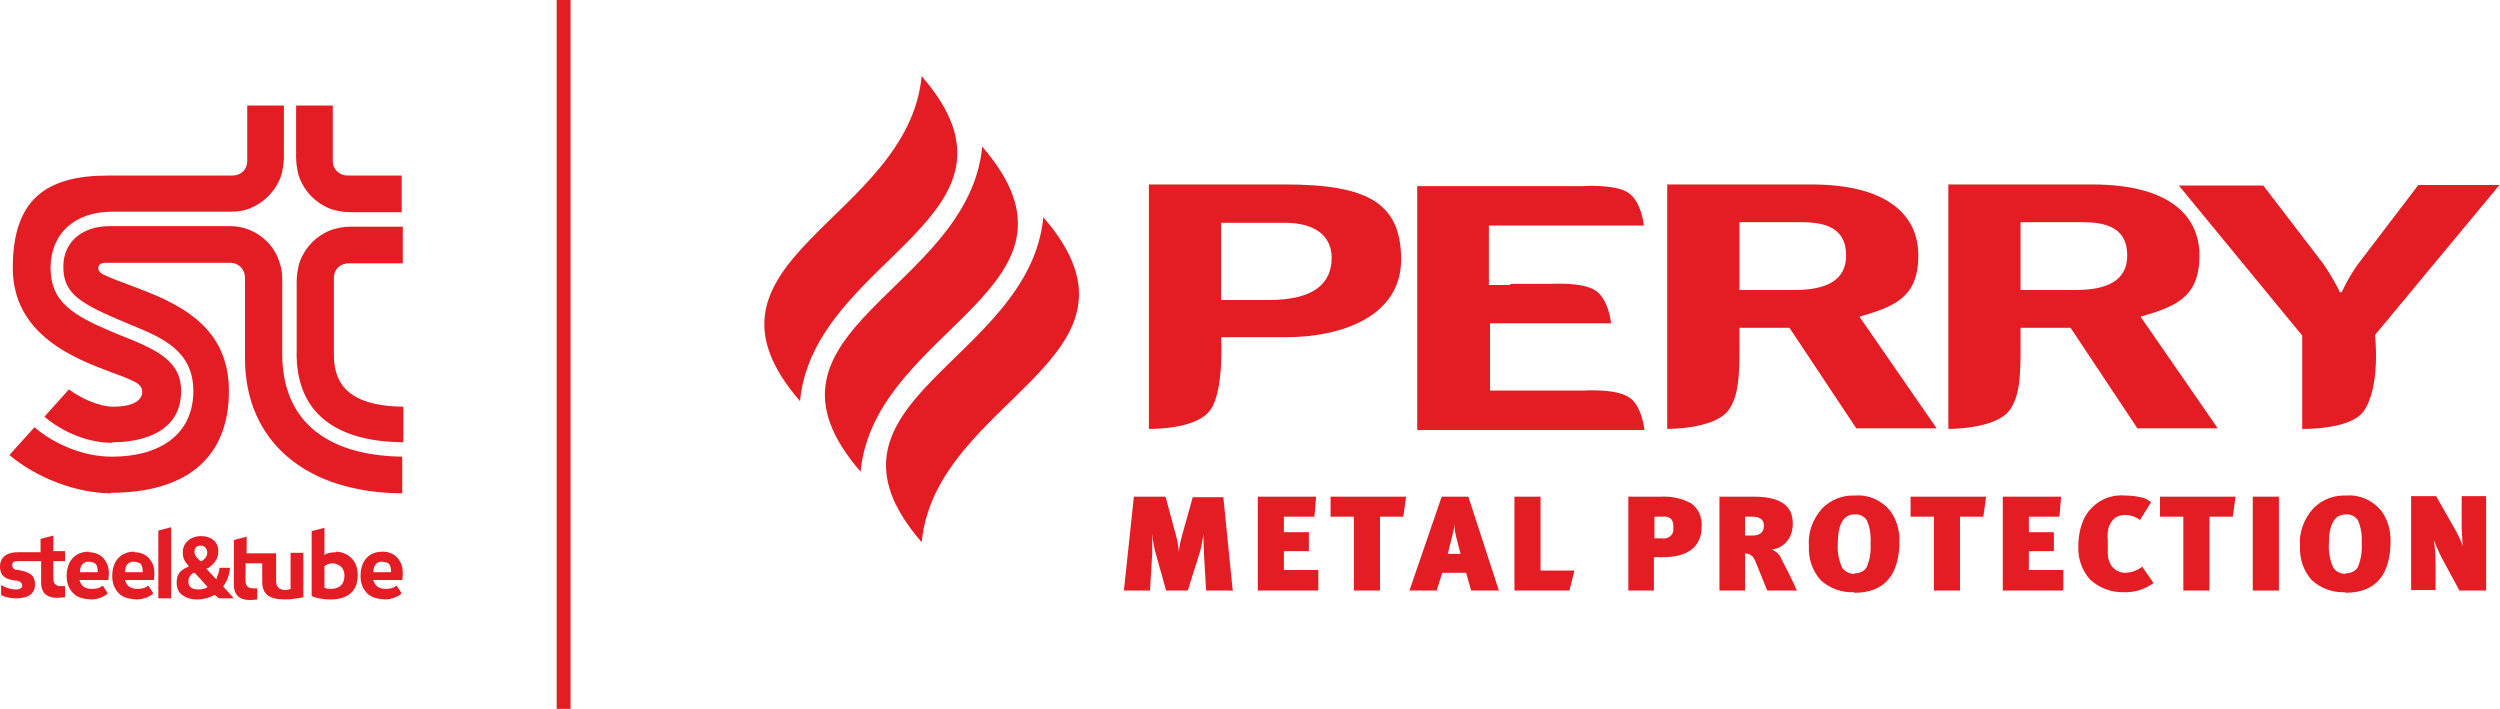
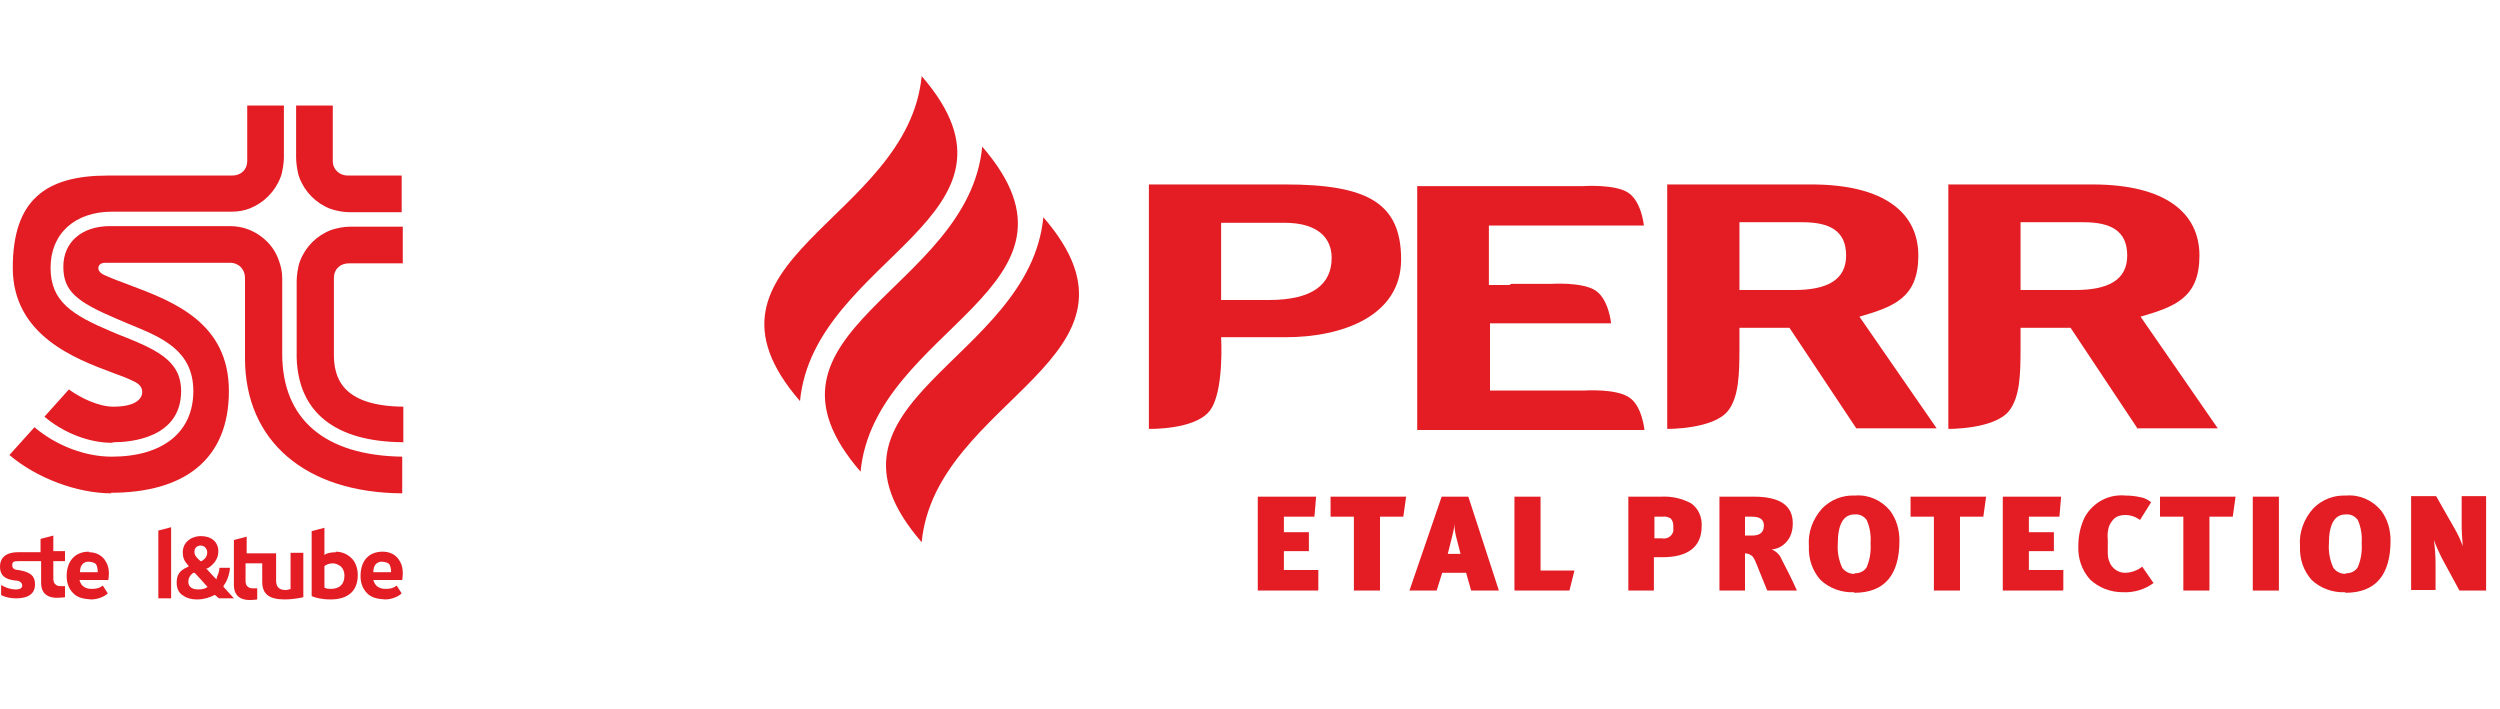
<svg xmlns="http://www.w3.org/2000/svg" id="Layer_1" version="1.1" viewBox="0 0 450 127.6">
  <defs>
    <style> .st0 { fill-rule: evenodd; } .st0, .st1 { fill: #e31d23; } </style>
  </defs>
  <g>
    <path class="st1" d="M62.9,38.2c-1.2,0-2.5-.3-3.4-.6-2.6-1-4.6-3-5.6-5.6-.4-1-.6-2.8-.6-3.6v-9.4h6.6v10c0,1.5,1.2,2.6,2.7,2.6h9.7s0,6.6,0,6.6h-9.5ZM72.5,79.6c-12.2-.1-18.8-5.4-19.1-15.2v-13.9c0-.7.2-2.5.6-3.5,1-2.6,3-4.6,5.6-5.6.9-.3,2.2-.6,3.4-.6h9.5v6.6h-9.7c-1.6,0-2.7,1.1-2.7,2.6v13.8c0,4,1.3,9.3,12.5,9.4v6.5ZM20.1,79.7c-4.1,0-8.7-1.8-12.1-4.7l4.4-4.9c2.2,1.6,5.4,3.1,8,3.1,4.8,0,5.2-2,5.2-2.6,0-.9-.5-1.5-1.6-2-1-.5-2.3-1-3.7-1.5-6.7-2.5-18-6.7-18-18.9s5.9-16.6,17.1-16.6h22.4c1.6,0,2.7-1.1,2.7-2.6v-10s6.6,0,6.6,0v9.4c0,.7-.2,2.5-.6,3.5-1,2.6-3,4.6-5.5,5.6-1,.4-2.1.6-3.3.6h-21.5c-6.8,0-11.1,4-11.1,10.1s3.9,8.5,11,11.5l.7.3c7.1,2.8,11.8,4.7,11.8,10.4,0,8.5-9.2,9.2-12.1,9.2M20.1,88.8c-6.3,0-13.6-2.8-18.4-6.9l4.5-5c3.9,3.3,9.1,5.3,13.9,5.3,9.2,0,14.7-4.4,14.7-11.8s-5.8-9.7-11.4-12c-.9-.4-1.7-.7-2.6-1.1-7-3-9.4-4.9-9.4-9.3s3.3-7.3,8.4-7.3h21.6c1.1,0,2.3.2,3.3.6,2.6,1,4.6,3,5.5,5.6.4,1.1.6,2.1.6,3.2v13.6c0,11.8,7.7,18.3,21.6,18.5v6.6c-17.4-.1-28.3-9.4-28.3-24.3v-14.5c0-1.5-1.1-2.7-2.7-2.7h-22.4c-1,0-1.3.5-1.3,1s.5,1,1.3,1.3c1.3.6,2.7,1.1,4.3,1.7,8,3,17.9,6.8,17.9,19.1s-8,18.3-21.3,18.3" />
    <path class="st1" d="M59.6,106c-.4,0-.8,0-1.1-.2h-.1c0,0,0-3.9,0-3.9h0c.2-.2.8-.5,1.5-.5h0c.6,0,1.1.3,1.5.6.4.4.6,1,.6,1.6,0,1.6-.9,2.4-2.5,2.4M60.5,99.4c-.6,0-1.4.1-1.8.3l-.3.2v-4.9s-2.3.6-2.3.6v11.7c.7.3,1.8.6,3.4.6h0c3.1,0,4.9-1.5,4.9-4.4,0-1.2-.4-2.3-1.1-3-.7-.7-1.7-1.2-2.9-1.2" />
    <path class="st1" d="M37.2,105.8c-.5.2-1,.3-1.5.3-1.5,0-1.8-.8-1.8-1.4,0-.5.2-1.1.9-1.6h.2c0-.1,2.4,2.6,2.4,2.6h-.3ZM36.1,98.2h0c.3,0,.6.1.8.3.2.2.4.5.4.9,0,.8-.4,1.2-1,1.6h-.2c-.7-.6-1.1-1-1.1-1.7s.5-1.1,1.1-1.1M40.2,105.5c.7-.9,1.1-2.1,1.2-3.3h-1.9c0,.7-.3,1.3-.5,1.8v.3c-.1,0-1.9-2-1.9-2h.3c.6-.4,1-.8,1.3-1.2.4-.6.6-1.1.6-1.9,0-.8-.3-1.5-.9-2-.6-.5-1.4-.7-2.2-.7-1.9,0-3.3,1.2-3.3,2.9,0,.9.2,1.5.9,2.3l.2.2-.3.2c-1.4.6-1.9,1.4-1.9,2.8,0,.9.3,1.7,1,2.2.7.5,1.5.8,2.7.8h0c1.1,0,2.2-.3,3.1-.8h.1c0,0,.7.6.7.6h2.7s-1.9-2.1-1.9-2.1h.1Z" />
    <path class="st1" d="M14.4,103c0-1.3.6-1.8,1.4-1.9.7,0,1.3.2,1.5.5.2.3.3.9.3,1.4h-3.3ZM16,99.3c-2.5,0-4,1.7-4,4.4,0,1.3.4,2.3,1.2,3.1.8.8,1.8,1,3.2,1.1,1.2,0,2.4-.5,3-1.1l-.9-1.4c-.5.4-1,.6-2,.6s-1.9-.4-2.2-1.6h5.2s.1-.6.1-1.1c0-1.2-.3-1.9-.8-2.6-.6-.8-1.6-1.3-2.8-1.3" />
-     <path class="st1" d="M22.5,103c0-1.3.6-1.8,1.4-1.9.7,0,1.3.2,1.5.5.2.3.3.9.3,1.4h-3.3ZM24.2,99.3c-2.5,0-4,1.7-4,4.4,0,1.3.4,2.3,1.2,3.1.8.8,1.8,1,3.2,1.1,1.2,0,2.4-.5,3-1.1l-.9-1.4c-.5.4-1,.6-2,.6s-1.9-.4-2.2-1.6h5.2s.1-.6.1-1.1c0-1.2-.3-1.9-.8-2.6-.6-.8-1.6-1.3-2.8-1.3" />
    <path class="st1" d="M67.2,103c0-1.3.6-1.8,1.4-1.9.7,0,1.3.2,1.5.5.2.3.3.9.3,1.4h-3.3ZM72.5,103.2c0-1.2-.3-1.9-.8-2.6-.6-.8-1.6-1.3-2.8-1.3-2.5,0-4,1.6-4,4.4,0,1.3.4,2.3,1.2,3.1.8.8,1.8,1,3.2,1.1,1.2,0,2.4-.5,3-1.1l-.9-1.4c-.5.4-1,.6-2,.6-1,0-1.9-.4-2.2-1.6h5.2s.1-.6.1-1.1" />
    <path class="st1" d="M9.6,96.4l-2.3.6v2.4s-4.1,0-4.1,0C2.3,99.4,0,99.6,0,102c0,1.5.8,2.3,2.8,2.5.6,0,1.2.3,1.2.9,0,.7-.9.7-1.2.7h0c-.8,0-1.8-.3-2.6-.8v1.8c.7.4,1.7.6,2.7.6,1.5,0,3.4-.4,3.4-2.5,0-1.3-.5-2.2-3-2.6-.5,0-1.1-.2-1.1-.8s.1-.8,1.2-.8,4,0,4,0v3.9c0,2.4,1.8,2.7,2.8,2.7h0c.8,0,1.5-.1,1.5-.1v-2s-.3,0-.7,0c-.4,0-.7,0-1-.3-.3-.2-.4-.6-.4-1.1v-3.1s2.1,0,2.1,0v-1.8s-2.1,0-2.1,0v-3Z" />
    <polygon class="st1" points="28.5 95.5 28.5 107.7 30.8 107.7 30.8 94.9 28.5 95.5" />
    <path class="st1" d="M52.6,106h-.2c-.4.1-.7.2-1,.2h0c-1.3,0-1.7-.7-1.7-1.7v-4.9s-.3,0-.3,0h0s-5,0-5,0v-3s-2.3.6-2.3.6v2.4s0,1.8,0,1.8v3.9c0,2.4,1.8,2.7,2.8,2.7h0c.8,0,1.4-.1,1.4-.1v-2s-.4,0-.7,0-.7,0-1-.3c-.3-.2-.4-.6-.4-1.1v-3.1s2.5,0,2.5,0h.5s0,3.3,0,3.3c0,2.3,1.3,3.2,4.1,3.2h0c1.1,0,2.4-.2,3.3-.4v-8s-2.3,0-2.3,0v6.5Z" />
  </g>
-   <rect class="st1" x="100.2" width="2.5" height="127.6" />
  <g id="PMP_logo">
    <g id="Group_39">
      <path id="Path_2938" class="st0" d="M165.9,97.6c-22-25.4,19.4-32.5,21.9-58.5,22,25.4-19.4,32.5-21.9,58.5" />
      <g id="Group_38">
        <path id="Path_2939" class="st0" d="M154.9,84.9c-22-25.4,19.4-32.5,21.9-58.5,22,25.4-19.4,32.5-21.9,58.5" />
        <path id="Path_2940" class="st0" d="M144,72.2c-22-25.4,19.4-32.5,21.9-58.5,22,25.4-19.4,32.5-21.9,58.5" />
      </g>
      <path id="Path_2941" class="st0" d="M384.8,77.2l-12.1-18.2h-9v3.5c0,4.9-.1,9-2.1,11.5-2.7,3.3-10.9,3.2-10.9,3.2v-44h25.9c13.3,0,19.3,5.2,19.3,12.8s-4.4,9.2-10.6,11l13.9,20.1h-14.6M363.7,52.2v-12.2h11.3c4.9,0,7.9,1.5,7.9,6s-3.6,6.2-9.3,6.2h-10Z" />
      <path id="Path_2942" class="st0" d="M206.8,77.2s8.2.2,10.9-3.2c2.7-3.3,2.1-13.3,2.1-13.3h11.6c10.2,0,20.8-3.8,20.8-14s-6.1-13.5-20.9-13.5h-24.5v44M219.8,54v-13.9h11.4c6.2,0,8.5,2.9,8.5,6.3,0,4.9-3.6,7.6-11.3,7.6h-8.7Z" />
-       <path id="Path_2943" class="st1" d="M414.5,77.2s8.4.2,10.9-3.1c3.2-4.4,2.1-13.8,2.1-13.8l22.4-27h-14.6l-10.6,13.9c-1.3,1.7-2.3,3.5-3.2,5.4h-.3c-.9-1.8-1.9-3.5-3-5.1l-10.8-14.1h-15.2l22.2,27v17" />
      <path id="Path_2944" class="st0" d="M334.2,77.2l-12.1-18.2h-9v3.5c0,4.9-.1,9-2.1,11.5-2.7,3.3-10.9,3.2-10.9,3.2v-44h25.9c13.3,0,19.3,5.2,19.3,12.8s-4.4,9.2-10.6,11l13.9,20.1h-14.5M313.1,52.2v-12.2h11.3c4.9,0,7.9,1.5,7.9,6s-3.6,6.2-9.3,6.2h-10Z" />
      <path id="Path_2945" class="st1" d="M272,51.1h7.1s5.7-.4,8.1,1.2c2.4,1.6,2.8,5.9,2.8,5.9h-21.8v12.1h16.9s5.7-.4,8.1,1.2c2.4,1.5,2.8,5.9,2.8,5.9h-40.9v-43.9h29.9s5.7-.4,8.1,1.2c2.4,1.6,2.8,5.9,2.8,5.9h-27.9v10.7h3.7" />
    </g>
    <g id="Group_40">
-       <path id="Path_2946" class="st1" d="M221.6,106.3h-4.5l-.4-6.8c0-1.3-.1-2.5-.1-3.4h0c-.1,1.1-.3,2.1-.6,3.2l-2.2,7h-3.9l-1.9-6.8c-.3-1.1-.5-2.2-.6-3.4h0c0,1.4,0,2.5,0,3.5l-.4,6.7h-4.7l1.8-16.9h5.7l1.8,6.7c.3,1,.5,2.1.6,3.2h0c.1-1.2.4-2.3.7-3.4l1.8-6.4h5.5l1.7,16.9Z" />
      <path id="Path_2947" class="st1" d="M237.2,106.3h-10.8v-16.9h10.5l-.3,3.6h-5.5v2.8h4.5v3.4h-4.5v3.4h6.2v3.6Z" />
      <path id="Path_2948" class="st1" d="M253.1,89.4l-.5,3.6h-4.2v13.3h-4.7v-13.3h-4.2v-3.6h13.6Z" />
      <path id="Path_2949" class="st1" d="M269.8,106.3h-5l-.9-3.2h-4.3l-1,3.2h-4.9l5.8-16.9h4.8l5.5,16.9ZM262.9,99.7l-.8-3.1c-.2-.8-.3-1.6-.3-2.4,0,.9-.3,1.8-.5,2.7l-.7,2.8h2.3Z" />
      <path id="Path_2950" class="st1" d="M283.4,102.7l-.9,3.6h-9.9v-16.9h4.7v13.3h6.1Z" />
      <path id="Path_2951" class="st1" d="M306.3,94.7c0,3.7-2.4,5.6-7.1,5.6h-1.5v6h-4.6v-16.9h5.9c1.9-.1,3.7.3,5.4,1.2,1.3.9,2,2.5,1.9,4.1ZM299.4,93h-1.6v3.9h1.3c1,.2,1.9-.4,2.1-1.3,0-.3,0-.6,0-.9,0-.5-.1-1-.5-1.4-.4-.2-.9-.4-1.4-.3h0Z" />
      <path id="Path_2952" class="st1" d="M323.5,106.3h-5.4l-1.9-4.7c-.2-.5-.4-1-.7-1.4-.4-.4-.9-.6-1.4-.6v6.7h-4.6v-16.9h6.2c4.7,0,7,1.6,7,4.8,0,1.2-.3,2.4-1.1,3.3-.7.8-1.6,1.3-2.7,1.4.8.3,1.5,1,1.8,1.8.9,1.7,1.8,3.5,2.7,5.5ZM315.4,93h-1.3v3.4h1.3c1.4,0,2.1-.6,2.1-1.8,0-1.1-.7-1.6-2.2-1.6h0Z" />
      <path id="Path_2953" class="st1" d="M333.7,106.6c-2.2.1-4.4-.7-6-2.2-1.5-1.7-2.2-3.8-2.1-6.1-.2-2.5.7-4.9,2.4-6.8,1.6-1.6,3.7-2.4,5.9-2.3,2.4-.2,4.7.8,6.3,2.7,1.2,1.6,1.7,3.5,1.7,5.4,0,6.2-2.7,9.4-8.1,9.4ZM333.8,103.2c.9,0,1.7-.3,2.2-1.1.6-1.4.8-2.9.7-4.3.1-1.4-.1-2.9-.7-4.2-.5-.7-1.3-1.1-2.2-1-2,0-3,1.8-3,5.3-.1,1.5.2,3,.8,4.3.5.7,1.3,1.1,2.2,1.1h0Z" />
      <path id="Path_2954" class="st1" d="M357.5,89.4l-.5,3.6h-4.2v13.3h-4.7v-13.3h-4.2v-3.6h13.6Z" />
      <path id="Path_2955" class="st1" d="M371.3,106.3h-10.8v-16.9h10.5l-.3,3.6h-5.5v2.8h4.5v3.4h-4.5v3.4h6.2v3.6Z" />
      <path id="Path_2956" class="st1" d="M387.7,104.9c-1.6,1.2-3.6,1.8-5.6,1.7-2.2,0-4.3-.8-5.9-2.3-1.5-1.7-2.2-3.8-2.1-6.1,0-1.8.4-3.6,1.2-5.2,1.5-2.6,4.3-4.1,7.3-3.8.9,0,1.8.1,2.7.3.7.1,1.4.5,1.9.9l-2,3.2c-.8-.6-1.7-.9-2.7-.9-.7,0-1.5.2-2,.7-.4.4-.7.9-.9,1.4-.2.7-.3,1.5-.2,2.3,0,1.3,0,2.1,0,2.6,0,.8.3,1.7.8,2.3.6.7,1.4,1.1,2.3,1.1,1.1,0,2.2-.4,3.1-1.1l2,2.9Z" />
      <path id="Path_2957" class="st1" d="M402.4,89.4l-.5,3.6h-4.2v13.3h-4.7v-13.3h-4.2v-3.6h13.6Z" />
      <path id="Path_2958" class="st1" d="M410.2,106.3h-4.7v-16.9h4.7v16.9Z" />
      <path id="Path_2959" class="st1" d="M422.1,106.6c-2.2.1-4.4-.7-6-2.2-1.5-1.7-2.2-3.8-2.1-6.1-.2-2.5.7-4.9,2.4-6.8,1.6-1.6,3.7-2.4,5.9-2.3,2.4-.2,4.7.8,6.3,2.7,1.2,1.6,1.7,3.5,1.7,5.4,0,6.2-2.7,9.4-8.1,9.4ZM422.2,103.2c.9,0,1.7-.3,2.2-1.1.6-1.4.8-2.9.7-4.3.1-1.4-.1-2.9-.7-4.2-.5-.7-1.3-1.1-2.2-1-2,0-3,1.8-3,5.3-.1,1.5.2,3,.8,4.3.5.7,1.3,1.1,2.2,1.1h0Z" />
      <path id="Path_2960" class="st1" d="M447.5,106.3h-4.8l-3.2-5.9c-.5-1-1-2.1-1.4-3.2.2,1.4.3,2.9.3,4.3v4.7h-4.4v-16.9h4.5l3.3,5.8c.6,1,1.1,2.1,1.5,3.2-.1-1.3-.2-2.5-.2-3.8v-5.2h4.4v16.9Z" />
    </g>
  </g>
</svg>